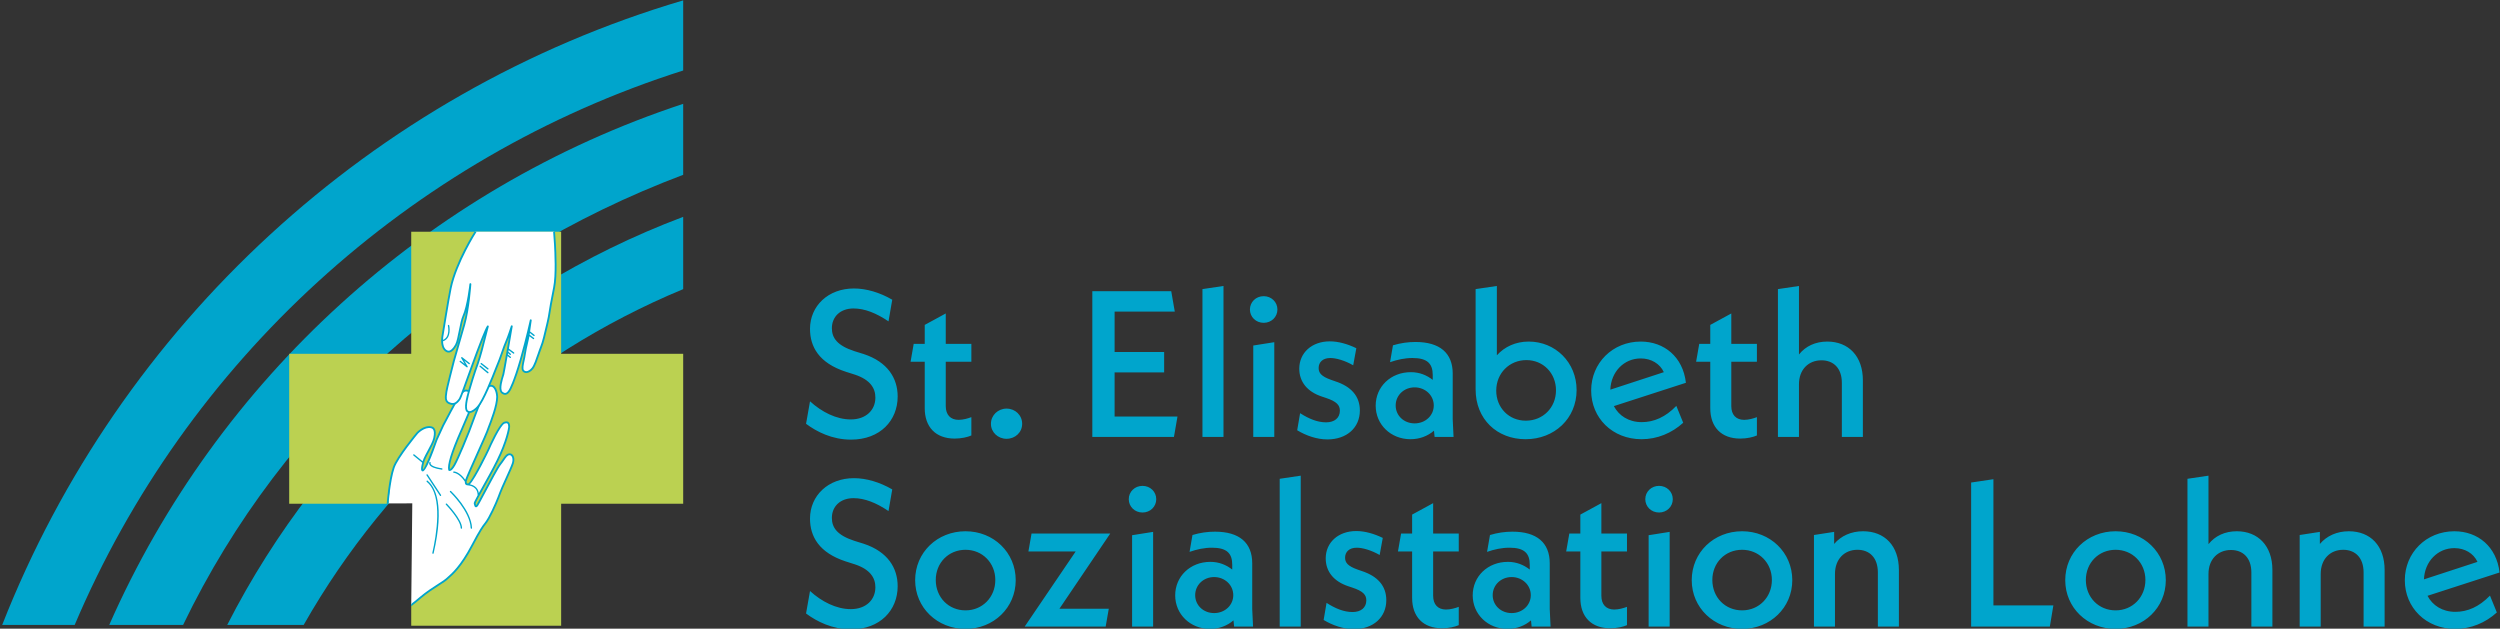
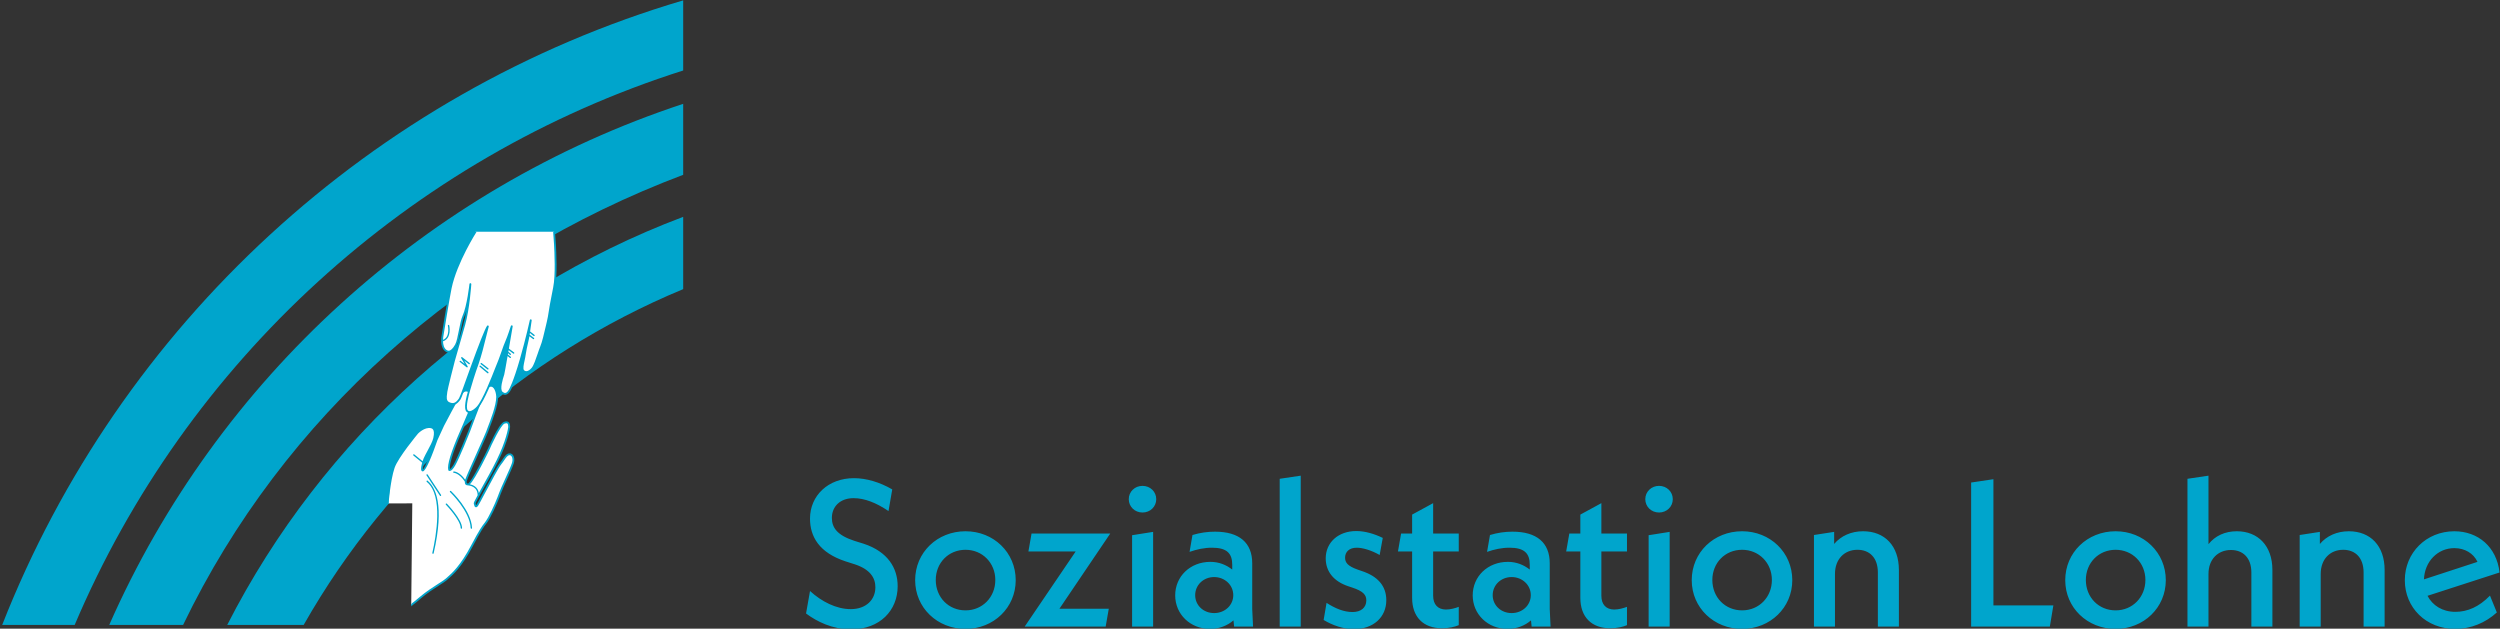
<svg xmlns="http://www.w3.org/2000/svg" xmlns:ns1="http://www.inkscape.org/namespaces/inkscape" xmlns:ns2="http://sodipodi.sourceforge.net/DTD/sodipodi-0.dtd" xmlns:xlink="http://www.w3.org/1999/xlink" ns1:version="1.0 (4035a4fb49, 2020-05-01)" height="128" width="509" ns2:docname="20211012_St. Elisabeth_Sozialstation_Lohne.svg" xml:space="preserve" viewBox="0 0 509 128" y="0px" x="0px" id="Ebene_1" version="1.1">
  <rect x="0" y="0" width="509" height="128" fill="#333333" stroke="none" />
  <defs id="defs89" />
  <ns2:namedview ns1:current-layer="Ebene_1" ns1:window-maximized="1" ns1:window-y="-6" ns1:window-x="-6" ns1:cy="163.16937" ns1:cx="225.61132" ns1:zoom="1.3452394" showgrid="false" id="namedview87" ns1:window-height="1018" ns1:window-width="1920" ns1:pageshadow="2" ns1:pageopacity="0" guidetolerance="10" gridtolerance="10" objecttolerance="10" borderopacity="1" bordercolor="#666666" pagecolor="#ffffff" />
  <style id="style2" type="text/css">
	.st0{fill:none;}
	.st1{fill:#00A5CC;}
	.st2{fill:#FFFFFF;}
	.st3{fill:#BBD151;}
</style>
  <g id="g10">
    <defs id="defs5">
      <rect y="0" x="0" height="595.276" width="841.89" id="SVGID_1_" />
    </defs>
    <clipPath id="SVGID_2_">
      <use height="100%" width="100%" y="0" x="0" id="use7" style="overflow:visible" xlink:href="#SVGID_1_" />
    </clipPath>
  </g>
  <g id="g18">
    <defs id="defs13">
      <rect y="0" x="0" height="595.276" width="841.89" id="SVGID_3_" />
    </defs>
    <clipPath id="SVGID_4_">
      <use height="100%" width="100%" y="0" x="0" id="use15" style="overflow:visible" xlink:href="#SVGID_3_" />
    </clipPath>
  </g>
  <g id="g26">
    <defs id="defs21">
      <rect y="0" x="0" height="595.276" width="841.89" id="SVGID_5_" />
    </defs>
    <clipPath id="SVGID_6_">
      <use height="100%" width="100%" y="0" x="0" id="use23" style="overflow:visible" xlink:href="#SVGID_5_" />
    </clipPath>
  </g>
  <rect y="0" x="0" id="rect28" height="595.276" width="841.89" class="st0" />
  <rect y="0" x="0" id="rect30" height="595.276" width="841.89" class="st0" />
  <g transform="matrix(0.942,0,0,0.942,-159.767,-178.162)" id="g84">
    <path id="path32" d="m 317.265,236.001 c -42.769,16.114 -77.953,47.834 -98.549,88.197 h 16.526 c 18.416,-32.43 47.302,-58.158 82.023,-72.575 z" class="st1" />
    <path id="path34" d="m 253.559,297.935 c 0,0 0.203,-4.977 1.135,-7.732 0.782,-2.314 5.106,-7.485 5.106,-7.485 0,0 1.459,-1.563 2.998,-1.235 1.043,0.223 0.818,1.649 0.649,2.386 -0.284,1.234 -1.521,3.118 -2.107,4.442 -0.233,0.525 -0.811,2.467 -0.365,2.509 0.666,0.061 2.999,-6.663 2.999,-6.663 l 1.418,-3.085 c 0.162,-0.329 3.08,-5.84 3.323,-6.087 0.243,-0.246 0.891,-1.727 1.945,-1.398 1.053,0.329 1.087,1.322 1.175,2.303 0.045,0.498 -2.229,5.593 -2.39,6.005 -0.163,0.411 -3.243,7.074 -2.756,8.801 0,0 0.324,0.329 1.135,-1.069 0.809,-1.398 3.079,-6.992 3.16,-7.239 0.081,-0.246 2.431,-6.58 2.918,-7.567 0.486,-0.987 0.972,-2.468 1.945,-2.304 0.973,0.165 1.216,1.893 1.216,2.386 0,2.386 -2.026,6.992 -2.189,7.568 -0.161,0.575 -4.619,10.199 -4.619,10.693 0,0.494 0.086,0.709 0.567,0.658 0.723,-0.076 4.215,-7.156 4.376,-7.567 0.163,-0.412 2.406,-5.413 3.404,-5.758 0.681,-0.235 1.066,-0.018 1.054,0.904 -0.004,0.303 -0.486,3.126 -2.512,7.239 -2.026,4.113 -5.025,8.966 -4.944,9.295 0.081,0.329 0.162,0.987 0.567,0.411 0.405,-0.576 4.133,-7.897 4.944,-8.883 0.811,-0.988 1.231,-2.057 1.953,-2.139 0.721,-0.083 1.116,0.866 0.803,1.892 -0.351,1.149 -2.351,5.264 -2.756,6.416 -0.406,1.151 -1.378,3.537 -2.431,5.429 -1.054,1.891 -0.892,0.74 -3.647,6.004 -2.756,5.265 -4.944,6.663 -5.511,7.239 -0.568,0.576 -3.485,2.139 -5.593,3.948 -2.107,1.81 -1.314,0.952 -2.044,1.692 l 0.229,-22.016 z" class="st2" />
    <path id="path36" d="m 317.265,189.213 c -67.338,19.887 -121.752,70.2 -147.186,134.984 h 15.669 c 24.087,-56.786 72.205,-100.993 131.517,-119.829 z" class="st1" />
    <path id="path38" d="m 317.265,211.577 c -55.516,18.29 -100.668,59.606 -124.05,112.62 h 15.964 c 21.711,-45.043 60.442,-79.309 108.086,-97.282 z" class="st1" />
-     <path id="path40" d="m 290.888,265.599 v -26.377 h -32.403 v 26.377 h -26.376 v 32.403 h 21.465 l -0.015,-0.067 c 0,0 0.203,-4.977 1.135,-7.732 0.782,-2.314 5.106,-7.485 5.106,-7.485 0,0 1.459,-1.563 2.998,-1.235 1.043,0.223 0.818,1.649 0.649,2.386 -0.284,1.234 -1.521,3.118 -2.107,4.442 -0.233,0.525 -0.811,2.467 -0.365,2.509 0.666,0.061 2.999,-6.663 2.999,-6.663 l 1.418,-3.085 c 0.162,-0.329 3.08,-5.84 3.323,-6.087 0.243,-0.246 0.891,-1.727 1.945,-1.398 1.053,0.329 1.087,1.322 1.175,2.303 0.045,0.498 -2.229,5.593 -2.39,6.005 -0.163,0.411 -3.243,7.074 -2.756,8.801 0,0 0.324,0.329 1.135,-1.069 0.809,-1.398 3.079,-6.992 3.16,-7.239 0.081,-0.246 2.431,-6.58 2.918,-7.567 0.486,-0.987 0.972,-2.468 1.945,-2.304 0.973,0.165 1.216,1.893 1.216,2.386 0,2.386 -2.026,6.992 -2.189,7.568 -0.161,0.575 -4.619,10.199 -4.619,10.693 0,0.494 0.086,0.709 0.567,0.658 0.723,-0.076 4.215,-7.156 4.376,-7.567 0.163,-0.412 2.406,-5.413 3.404,-5.758 0.681,-0.235 1.066,-0.018 1.054,0.904 -0.004,0.303 -0.486,3.126 -2.512,7.239 -2.026,4.113 -5.025,8.966 -4.944,9.295 0.081,0.329 0.162,0.987 0.567,0.411 0.405,-0.576 4.133,-7.897 4.944,-8.883 0.811,-0.988 1.231,-2.057 1.953,-2.139 0.721,-0.083 1.116,0.866 0.803,1.892 -0.351,1.149 -2.351,5.264 -2.756,6.416 -0.406,1.151 -1.378,3.537 -2.431,5.429 -1.054,1.891 -0.892,0.74 -3.647,6.004 -2.756,5.265 -4.944,6.663 -5.511,7.239 -0.568,0.576 -3.485,2.139 -5.593,3.948 -1.991,1.71 -1.49,1.137 -2.044,1.692 v 4.435 H 290.888 V 298.002 h 26.377 v -32.403 z" class="st3" />
    <g id="g54">
      <path id="path42" d="m 263.155,308.828 c 0.011,0.002 0.022,0.004 0.033,0.004 0.068,0 0.13,-0.047 0.146,-0.117 2.434,-10.592 0.288,-14.314 -1.208,-15.591 -0.015,-0.012 -0.026,-0.022 -0.037,-0.031 -0.023,-0.071 -0.097,-0.112 -0.17,-0.099 -0.057,0.011 -0.111,0.059 -0.126,0.115 -0.026,0.103 0.042,0.162 0.138,0.243 3.49,2.978 1.939,11.689 1.11,15.296 -0.019,0.08 0.032,0.161 0.113,0.18 z" class="st1" />
      <path id="path44" d="m 261.829,291.654 c -0.069,0.046 -0.089,0.139 -0.043,0.208 l 2.901,4.409 c 0.028,0.044 0.076,0.067 0.125,0.067 0.028,0 0.057,-0.008 0.082,-0.024 0.069,-0.046 0.089,-0.139 0.043,-0.208 l -2.901,-4.409 c -0.045,-0.069 -0.138,-0.088 -0.207,-0.043 z" class="st1" />
      <path id="path46" d="m 265.976,297.992 c -0.06,0.058 -0.06,0.153 -0.003,0.212 0.031,0.033 3.201,3.325 3.201,5.061 0,0.083 0.067,0.15 0.15,0.15 0.083,0 0.15,-0.067 0.15,-0.15 0,-1.855 -3.152,-5.131 -3.287,-5.27 -0.058,-0.059 -0.152,-0.06 -0.212,-0.003 z" class="st1" />
      <path id="path48" d="m 271.336,303.275 c 0.003,0.08 0.069,0.144 0.149,0.144 0.002,0 0.004,0 0.007,-9.8e-4 0.082,-0.003 0.146,-0.073 0.143,-0.156 -0.164,-3.804 -4.379,-7.835 -4.558,-8.005 -0.061,-0.057 -0.155,-0.055 -0.213,0.006 -0.057,0.06 -0.054,0.155 0.006,0.212 0.043,0.041 4.306,4.119 4.466,7.801 z" class="st1" />
-       <path id="path50" d="m 262.611,288.994 c -0.071,-0.039 -0.163,-0.012 -0.203,0.061 -0.012,0.023 -0.113,0.229 0.024,0.502 0.256,0.505 1.146,0.871 2.647,1.088 0.007,9.7e-4 0.015,10e-4 0.021,10e-4 0.073,0 0.138,-0.054 0.148,-0.128 0.012,-0.082 -0.045,-0.158 -0.127,-0.17 -1.813,-0.263 -2.292,-0.686 -2.417,-0.916 -0.074,-0.136 -0.035,-0.231 -0.031,-0.24 0.037,-0.072 0.009,-0.161 -0.064,-0.2 z" class="st1" />
      <path id="path52" d="m 280.445,287.455 c -0.207,-0.249 -0.503,-0.37 -0.804,-0.33 -0.587,0.067 -0.976,0.64 -1.427,1.304 -0.201,0.297 -0.41,0.604 -0.658,0.907 -0.523,0.636 -2.155,3.702 -3.466,6.165 -0.722,1.356 -1.345,2.526 -1.488,2.73 -0.037,0.054 -0.066,0.088 -0.088,0.11 -0.038,-0.086 -0.073,-0.246 -0.093,-0.333 l -0.023,-0.082 c 0.029,-0.222 0.797,-1.588 1.608,-3.035 1.018,-1.812 2.284,-4.068 3.316,-6.164 2.042,-4.146 2.528,-6.976 2.533,-7.325 0.007,-0.532 -0.112,-0.878 -0.364,-1.061 -0.23,-0.167 -0.544,-0.177 -0.956,-0.035 -1.154,0.399 -3.503,5.82 -3.524,5.875 -0.228,0.582 -3.572,7.211 -4.21,7.441 -0.14,0.013 -0.232,0.002 -0.271,-0.032 -0.067,-0.061 -0.075,-0.273 -0.076,-0.419 0.044,-0.359 1.775,-4.223 2.921,-6.78 1.007,-2.247 1.627,-3.636 1.691,-3.866 0.03,-0.108 0.146,-0.405 0.292,-0.782 0.618,-1.591 1.904,-4.903 1.904,-6.841 0,-0.496 -0.234,-2.389 -1.383,-2.583 -0.98,-0.165 -1.483,0.952 -1.934,1.936 -0.076,0.166 -0.149,0.327 -0.224,0.477 -0.485,0.984 -2.83,7.293 -2.929,7.593 -0.067,0.208 -2.337,5.809 -3.143,7.201 -0.447,0.77 -0.712,0.949 -0.795,1.002 -0.129,-0.771 0.26,-2.84 2.629,-8.224 0.077,-0.175 0.128,-0.291 0.146,-0.337 0.032,-0.084 0.153,-0.362 0.324,-0.757 1.544,-3.566 2.107,-5.014 2.078,-5.339 l -0.013,-0.142 c -0.08,-0.929 -0.172,-1.981 -1.302,-2.334 -0.985,-0.305 -1.628,0.675 -1.975,1.203 -0.067,0.103 -0.138,0.209 -0.173,0.246 -0.294,0.298 -3.333,6.084 -3.362,6.144 l -1.425,3.103 c -1.041,3 -2.353,6.204 -2.765,6.513 -0.09,-0.312 0.246,-1.636 0.502,-2.212 0.212,-0.479 0.509,-1.029 0.822,-1.61 0.547,-1.013 1.111,-2.061 1.298,-2.868 0.227,-0.992 0.198,-1.692 -0.089,-2.143 -0.162,-0.254 -0.402,-0.417 -0.714,-0.484 -1.634,-0.346 -3.124,1.227 -3.193,1.302 -0.178,0.212 -4.357,5.227 -5.142,7.549 -0.93,2.747 -1.308,7.692 -1.323,7.901 l 0.402,-0.007 c 0.004,-0.051 0.386,-5.066 1.301,-7.766 0.761,-2.252 5.026,-7.369 5.062,-7.412 0.013,-0.015 1.406,-1.479 2.81,-1.176 0.206,0.043 0.356,0.144 0.46,0.307 0.153,0.241 0.285,0.755 0.036,1.838 -0.174,0.755 -0.726,1.778 -1.259,2.768 -0.318,0.589 -0.618,1.145 -0.836,1.638 -0.028,0.062 -0.115,0.297 -0.21,0.595 l -1.808,-1.481 c -0.064,-0.052 -0.157,-0.043 -0.211,0.021 -0.053,0.065 -0.043,0.159 0.021,0.211 l 1.904,1.56 c -0.182,0.629 -0.342,1.399 -0.161,1.71 0.059,0.102 0.152,0.163 0.264,0.174 0.006,4.8e-4 0.012,4.8e-4 0.018,4.8e-4 0.686,0 2.11,-3.688 3.182,-6.779 l 1.416,-3.08 c 0.242,-0.492 3.039,-5.75 3.286,-6.035 0.062,-0.064 0.13,-0.166 0.223,-0.307 0.397,-0.609 0.87,-1.244 1.521,-1.041 0.874,0.273 0.942,1.067 1.022,1.987 l 0.013,0.141 c 0.009,0.4 -1.538,3.973 -2.047,5.146 -0.174,0.402 -0.297,0.685 -0.329,0.77 -0.018,0.043 -0.066,0.154 -0.141,0.322 -2.042,4.641 -2.925,7.537 -2.623,8.606 l 0.05,0.086 c 0.055,0.056 0.167,0.107 0.305,0.09 0.327,-0.042 0.702,-0.434 1.146,-1.199 0.81,-1.399 3.063,-6.929 3.178,-7.277 0.098,-0.298 2.426,-6.566 2.907,-7.541 0.075,-0.153 0.15,-0.318 0.228,-0.487 0.39,-0.853 0.827,-1.831 1.504,-1.708 0.791,0.134 1.049,1.673 1.049,2.189 0,1.863 -1.268,5.127 -1.877,6.696 -0.161,0.416 -0.268,0.691 -0.304,0.818 -0.06,0.214 -0.843,1.961 -1.672,3.811 -1.667,3.721 -2.58,5.792 -2.86,6.587 -1.248,-1.745 -2.404,-1.79 -2.456,-1.79 -0.082,0 -0.148,0.066 -0.149,0.149 -9.8e-4,0.083 0.066,0.15 0.148,0.151 0.011,4.9e-4 1.157,0.051 2.366,1.878 0.003,0.301 0.04,0.537 0.204,0.685 0.094,0.084 0.208,0.119 0.319,0.133 0.002,1.3e-4 0.003,0.002 0.005,0.002 0.01,6e-5 0.053,0.002 0.101,0.005 0.007,0 0.014,0.001 0.021,0.001 0.473,0.036 2.124,0.294 2.124,2.129 0,0.004 0.004,0.007 0.004,0.011 -0.743,1.348 -0.871,1.654 -0.832,1.814 l 0.026,0.113 c 0.065,0.291 0.138,0.62 0.399,0.672 0.222,0.042 0.391,-0.154 0.498,-0.307 0.157,-0.224 0.756,-1.348 1.514,-2.772 1.234,-2.318 2.925,-5.494 3.422,-6.099 0.261,-0.317 0.483,-0.646 0.681,-0.937 0.412,-0.606 0.737,-1.085 1.141,-1.131 0.188,-0.022 0.33,0.043 0.451,0.188 0.254,0.305 0.31,0.886 0.138,1.446 -0.188,0.617 -0.863,2.111 -1.517,3.557 -0.54,1.194 -1.05,2.322 -1.236,2.852 -0.353,0.998 -1.311,3.41 -2.417,5.398 -0.369,0.663 -0.586,0.943 -0.837,1.269 -0.461,0.598 -1.034,1.342 -2.812,4.74 -2.333,4.456 -4.281,6.144 -5.113,6.863 -0.155,0.135 -0.277,0.241 -0.363,0.328 -0.214,0.217 -0.825,0.609 -1.6,1.106 -1.146,0.736 -2.716,1.744 -3.98,2.83 -1.137,0.977 -1.462,1.188 -1.622,1.321 -0.154,0.128 -0.288,0.267 -0.288,0.267 l -0.005,0.505 c 0.204,-0.199 0.389,-0.35 0.525,-0.445 0.175,-0.125 0.499,-0.355 1.649,-1.345 1.245,-1.067 2.801,-2.066 3.938,-2.796 0.825,-0.53 1.422,-0.914 1.668,-1.162 0.081,-0.082 0.195,-0.182 0.341,-0.307 0.849,-0.735 2.837,-2.457 5.204,-6.98 1.763,-3.367 2.324,-4.096 2.776,-4.682 0.26,-0.337 0.485,-0.629 0.869,-1.317 1.119,-2.012 2.088,-4.451 2.444,-5.46 0.181,-0.513 0.688,-1.634 1.224,-2.82 0.658,-1.457 1.34,-2.963 1.535,-3.604 0.212,-0.695 0.129,-1.409 -0.213,-1.819 z m -9.28,6.345 c 1.234,-1.212 4.192,-7.404 4.218,-7.471 0.283,-0.715 2.433,-5.349 3.283,-5.643 0.277,-0.095 0.478,-0.101 0.591,-0.019 0.135,0.097 0.203,0.35 0.198,0.731 -0.004,0.282 -0.487,3.083 -2.492,7.153 -1.027,2.086 -2.29,4.336 -3.306,6.145 -0.215,0.382 -0.396,0.707 -0.561,1.002 -0.202,-1.307 -1.256,-1.75 -1.932,-1.899 z" class="st1" />
    </g>
    <g id="g76">
      <g id="g58">
        <path id="path56" d="m 272.375,239.222 c 0,0 -4.192,6.516 -5.369,12.175 -0.497,2.395 -1.764,10.309 -1.764,10.309 0,0 -0.514,2.47 0.838,3.29 0.917,0.556 1.706,-0.646 2.075,-1.305 0.618,-1.102 0.991,-4.864 1.59,-6.183 1.006,-2.217 1.521,-6.975 1.521,-6.975 0,0 -0.35,5.384 -1.339,8.827 -0.986,3.443 -2.216,7.727 -2.216,7.727 -0.101,0.353 -1.648,6.414 -1.634,6.763 0.013,0.349 -0.502,1.883 0.493,2.368 0.995,0.485 1.666,0.22 2.406,-0.882 0.277,-0.412 2.108,-5.645 2.265,-6.059 0.156,-0.414 3.008,-8.433 3.799,-9.608 0,0 -0.632,2.522 -1.339,5.247 -0.456,1.759 -1.294,4.145 -1.4,4.383 -0.106,0.237 -0.886,2.765 -1.19,3.826 -0.304,1.06 -1.231,4.132 -0.544,4.847 0.682,0.711 1.921,-0.471 2.252,-0.834 1.598,-1.752 4.216,-9.05 4.482,-9.585 0.267,-0.535 1.369,-3.914 1.796,-4.798 0.293,-0.604 1.115,-3.117 1.115,-3.117 0,0 -1.687,9.982 -1.821,10.404 -0.266,0.838 -1.107,3.282 -0.278,3.948 0.83,0.666 1.337,-0.025 1.644,-0.525 0.302,-0.492 1.165,-2.319 2.43,-6.737 1.266,-4.418 2.134,-8.386 2.134,-8.386 0,0 -0.399,2.723 -0.487,3.426 -0.087,0.702 -0.609,2.549 -0.777,3.823 -0.199,1.518 -0.825,3.118 -0.349,3.677 0.476,0.558 1.352,0.286 2.008,-0.556 0.658,-0.841 1.353,-3.443 1.827,-4.568 0.473,-1.125 0.947,-3.285 1.44,-5.401 0.492,-2.116 0.196,-1.606 1.379,-7.449 0.609,-3.004 0.194,-9.021 0.163,-9.835 -0.031,-0.815 0.169,0.55 -0.168,-2.232" class="st2" />
      </g>
      <g id="g72">
        <g id="g62">
          <path id="path60" d="m 271.139,267.815 c 0.051,-0.065 0.04,-0.159 -0.025,-0.21 l -1.608,-1.271 c -0.057,-0.044 -0.137,-0.044 -0.191,0.004 -0.055,0.047 -0.067,0.127 -0.03,0.189 l 0.744,1.269 -0.851,-0.664 c -0.065,-0.051 -0.159,-0.04 -0.21,0.026 -0.051,0.065 -0.039,0.16 0.026,0.21 l 1.47,1.146 c 0.026,0.021 0.06,0.032 0.092,0.032 0.035,0 0.07,-0.012 0.099,-0.037 0.055,-0.047 0.067,-0.126 0.03,-0.189 l -0.737,-1.257 0.981,0.776 c 0.065,0.052 0.158,0.041 0.211,-0.025 z" class="st1" />
        </g>
        <g id="g66">
          <path id="path64" d="m 275.151,268.741 -1.444,-1.136 c -0.065,-0.052 -0.158,-0.041 -0.211,0.025 -0.051,0.065 -0.04,0.16 0.025,0.21 l 1.444,1.136 c 0.027,0.022 0.061,0.032 0.093,0.032 0.044,0 0.088,-0.019 0.118,-0.057 0.051,-0.065 0.04,-0.16 -0.025,-0.21 z" class="st1" />
        </g>
        <g id="g70">
          <path id="path68" d="m 273.474,268.175 c -0.062,-0.053 -0.157,-0.044 -0.211,0.019 -0.053,0.064 -0.044,0.158 0.019,0.211 l 1.675,1.389 c 0.028,0.023 0.061,0.035 0.096,0.035 0.043,0 0.086,-0.019 0.115,-0.054 0.053,-0.064 0.044,-0.158 -0.019,-0.211 z" class="st1" />
        </g>
      </g>
      <path id="path74" d="m 289.748,241.899 c -0.012,-0.206 -0.189,-2.677 -0.189,-2.677 h -0.402 c 0,0 0.18,2.49 0.192,2.698 0.088,1.654 0.354,6.688 -0.183,9.334 -0.67,3.312 -0.868,4.601 -1,5.453 -0.1,0.65 -0.166,1.079 -0.377,1.99 l -0.163,0.701 c -0.438,1.894 -0.853,3.683 -1.267,4.667 -0.161,0.382 -0.347,0.932 -0.544,1.513 -0.374,1.103 -0.839,2.476 -1.257,3.01 -0.369,0.474 -0.818,0.762 -1.201,0.771 -0.005,4.9e-4 -0.011,4.9e-4 -0.017,4.9e-4 -0.193,0 -0.354,-0.075 -0.48,-0.222 -0.26,-0.305 -0.074,-1.16 0.122,-2.066 0.103,-0.474 0.209,-0.963 0.273,-1.455 0.094,-0.709 0.297,-1.595 0.478,-2.377 0.137,-0.597 0.255,-1.112 0.296,-1.43 l 0.8,0.601 c 0.026,0.02 0.059,0.03 0.09,0.03 0.046,0 0.091,-0.021 0.12,-0.06 0.05,-0.066 0.036,-0.16 -0.03,-0.21 l -0.933,-0.701 c 0.015,-0.11 0.032,-0.231 0.051,-0.365 l 0.811,0.639 c 0.027,0.022 0.06,0.032 0.093,0.032 0.044,0 0.088,-0.019 0.118,-0.057 0.051,-0.065 0.04,-0.159 -0.025,-0.21 l -0.948,-0.747 c 0.147,-1.035 0.342,-2.371 0.345,-2.39 0.016,-0.106 -0.057,-0.206 -0.162,-0.226 -0.114,-0.016 -0.208,0.049 -0.231,0.154 -0.009,0.04 -0.882,4.013 -2.131,8.374 -1.441,5.035 -2.313,6.534 -2.407,6.688 -0.194,0.315 -0.434,0.645 -0.736,0.698 -0.183,0.027 -0.389,-0.043 -0.613,-0.224 -0.679,-0.545 0.057,-2.835 0.298,-3.587 l 0.046,-0.144 c 0.058,-0.183 0.376,-1.97 0.732,-4.021 l 0.491,0.4 c 0.027,0.023 0.061,0.034 0.095,0.034 0.043,0 0.087,-0.019 0.116,-0.055 0.053,-0.064 0.043,-0.159 -0.021,-0.211 l -0.621,-0.507 c 0.015,-0.086 0.03,-0.172 0.045,-0.259 l 0.383,0.338 c 0.029,0.025 0.065,0.038 0.1,0.038 0.042,0 0.083,-0.017 0.112,-0.051 0.055,-0.062 0.049,-0.157 -0.013,-0.211 l -0.522,-0.461 c 0.019,-0.11 0.038,-0.22 0.057,-0.33 l 0.994,0.74 c 0.027,0.02 0.059,0.03 0.09,0.03 0.046,0 0.091,-0.021 0.12,-0.06 0.05,-0.066 0.036,-0.16 -0.03,-0.209 l -1.117,-0.831 c 0.38,-2.212 0.74,-4.338 0.819,-4.805 0.018,-0.103 -0.048,-0.202 -0.149,-0.228 -0.102,-0.026 -0.206,0.033 -0.238,0.132 -0.008,0.025 -0.821,2.507 -1.105,3.092 -0.239,0.495 -0.682,1.744 -1.071,2.846 -0.313,0.884 -0.609,1.719 -0.724,1.95 -0.058,0.116 -0.196,0.471 -0.426,1.058 -0.83,2.127 -2.774,7.109 -4.025,8.481 -0.333,0.365 -1.038,0.985 -1.571,0.992 -0.002,0 -0.005,0 -0.008,0 -0.152,0 -0.276,-0.053 -0.381,-0.162 -0.577,-0.6 0.271,-3.538 0.549,-4.503 l 0.043,-0.15 c 0.302,-1.056 1.082,-3.582 1.181,-3.8 0.11,-0.25 0.95,-2.64 1.41,-4.414 0.707,-2.726 1.34,-5.249 1.34,-5.249 0.023,-0.094 -0.024,-0.192 -0.113,-0.231 -0.088,-0.039 -0.192,-0.009 -0.247,0.071 -0.473,0.702 -1.704,3.802 -3.662,9.214 -0.084,0.234 -0.14,0.387 -0.157,0.435 -0.034,0.089 -0.145,0.398 -0.301,0.835 -0.476,1.334 -1.74,4.88 -1.943,5.183 -0.694,1.036 -1.259,1.25 -2.152,0.813 -0.609,-0.297 -0.538,-1.094 -0.424,-1.818 0.027,-0.167 0.046,-0.288 0.043,-0.375 0.008,-0.364 1.462,-6.132 1.627,-6.703 l 2.216,-7.727 c 0.982,-3.424 1.343,-8.815 1.346,-8.869 0.008,-0.109 -0.073,-0.203 -0.182,-0.212 -0.1,-0.004 -0.204,0.069 -0.217,0.178 -0.005,0.047 -0.523,4.752 -1.504,6.914 -0.297,0.653 -0.527,1.822 -0.771,3.06 -0.248,1.259 -0.505,2.562 -0.812,3.108 -0.539,0.963 -0.978,1.25 -1.251,1.322 -0.183,0.048 -0.362,0.02 -0.546,-0.091 -0.642,-0.39 -0.811,-1.218 -0.83,-1.921 1.968,-0.665 1.345,-3.418 1.338,-3.446 -0.019,-0.081 -0.102,-0.131 -0.181,-0.111 -0.08,0.019 -0.13,0.1 -0.11,0.181 0.006,0.025 0.549,2.419 -1.048,3.06 0.015,-0.476 0.085,-0.837 0.087,-0.849 0.013,-0.079 1.272,-7.937 1.764,-10.3 1.155,-5.557 5.366,-12.149 5.409,-12.215 h -0.471 c -0.044,0.067 -4.159,6.504 -5.33,12.134 -0.492,2.372 -1.753,10.238 -1.765,10.309 -0.021,0.106 -0.525,2.619 0.931,3.501 0.275,0.167 0.563,0.212 0.855,0.136 0.513,-0.135 1.003,-0.63 1.498,-1.514 0.337,-0.602 0.589,-1.877 0.854,-3.227 0.229,-1.161 0.466,-2.361 0.742,-2.972 0.166,-0.365 0.318,-0.795 0.457,-1.259 -0.176,1.039 -0.391,2.076 -0.648,2.974 l -2.216,7.727 c -0.017,0.058 -1.658,6.412 -1.643,6.826 0.002,0.051 -0.017,0.172 -0.037,0.3 -0.1,0.625 -0.284,1.788 0.643,2.24 1.084,0.528 1.854,0.252 2.66,-0.95 0.192,-0.286 0.934,-2.314 1.988,-5.271 0.154,-0.433 0.264,-0.74 0.298,-0.828 0.019,-0.049 0.074,-0.204 0.159,-0.44 1.319,-3.646 2.181,-5.888 2.743,-7.25 -0.231,0.91 -0.521,2.041 -0.823,3.208 -0.445,1.718 -1.284,4.116 -1.389,4.351 -0.115,0.256 -0.907,2.831 -1.2,3.853 l -0.043,0.149 c -0.588,2.04 -1.102,4.215 -0.453,4.891 0.182,0.189 0.407,0.285 0.669,0.285 0.005,0 0.01,0 0.015,0 0.807,-0.011 1.691,-0.937 1.86,-1.123 1.302,-1.427 3.194,-6.275 4.104,-8.605 0.201,-0.517 0.361,-0.926 0.41,-1.025 0.126,-0.253 0.412,-1.06 0.743,-1.995 0.387,-1.092 0.825,-2.33 1.054,-2.805 0.081,-0.166 0.198,-0.467 0.328,-0.82 -0.624,3.661 -1.327,7.715 -1.404,7.959 l -0.046,0.143 c -0.524,1.634 -0.954,3.39 -0.167,4.021 0.317,0.256 0.634,0.36 0.932,0.306 0.459,-0.08 0.768,-0.491 1.009,-0.882 0.159,-0.259 1.025,-1.806 2.451,-6.787 0.291,-1.016 0.562,-2.012 0.806,-2.941 -0.132,0.594 -0.258,1.202 -0.326,1.724 -0.062,0.475 -0.167,0.957 -0.268,1.422 -0.228,1.049 -0.425,1.954 -0.036,2.411 0.209,0.244 0.488,0.367 0.812,0.362 0.509,-0.011 1.059,-0.348 1.507,-0.924 0.459,-0.587 0.916,-1.937 1.32,-3.127 0.194,-0.575 0.378,-1.117 0.534,-1.486 0.427,-1.017 0.845,-2.822 1.287,-4.732 l 0.162,-0.701 c 0.216,-0.925 0.282,-1.361 0.384,-2.02 0.131,-0.849 0.328,-2.132 0.997,-5.435 0.547,-2.696 0.277,-7.768 0.189,-9.434 z" class="st1" />
    </g>
    <g id="g82">
      <path id="path78" d="m 700.081,307.602 c 2.25,0 4.14,1.125 4.995,2.97 l -11.565,3.78 c 0.135,-3.825 2.925,-6.75 6.57,-6.75 m 0.225,13.77 c -2.835,0 -4.95,-1.395 -6.03,-3.465 l 15.57,-5.04 c -0.63,-5.58 -4.68,-8.91 -9.765,-8.91 -6.075,0 -10.71,4.635 -10.71,10.575 0,5.94 4.59,10.53 10.89,10.53 3.375,0 6.525,-1.305 9,-3.555 l -1.485,-3.645 c -2.34,2.43 -4.86,3.51 -7.47,3.51 m -23.039,-17.415 c -2.565,0 -4.77,0.99 -6.255,2.745 v -2.61 l -4.365,0.675 v 19.8 h 4.545 v -11.385 c 0,-3.195 2.025,-5.22 4.86,-5.22 2.61,0 4.41,1.71 4.41,4.905 v 11.7 h 4.545 v -12.24 c 0,-5.22 -3.06,-8.37 -7.74,-8.37 m -24.21,0 c -2.564,0 -4.679,0.99 -6.12,2.79 v -14.805 l -4.544,0.675 v 31.95 h 4.544 v -11.385 c 0,-3.15 2.025,-5.175 4.861,-5.175 2.61,0 4.409,1.71 4.409,4.86 v 11.7 h 4.546 v -12.24 c 0,-5.22 -3.106,-8.37 -7.696,-8.37 m -26.189,17.1 c -3.69,0 -6.435,-2.835 -6.435,-6.57 0,-3.69 2.745,-6.525 6.435,-6.525 3.645,0 6.435,2.835 6.435,6.525 0,3.735 -2.79,6.57 -6.435,6.57 m 0,4.005 c 6.075,0 10.845,-4.59 10.845,-10.53 0,-5.985 -4.77,-10.575 -10.845,-10.575 -6.12,0 -10.89,4.59 -10.89,10.575 0,5.94 4.77,10.53 10.89,10.53 m -26.415,-5.085 v -27.27 l -4.815,0.72 v 31.14 h 17.01 l 0.765,-4.59 z m -28.169,-16.02 c -2.565,0 -4.77,0.99 -6.255,2.745 v -2.61 l -4.365,0.675 v 19.8 h 4.545 v -11.385 c 0,-3.195 2.025,-5.22 4.86,-5.22 2.61,0 4.41,1.71 4.41,4.905 v 11.7 h 4.545 v -12.24 c 0,-5.22 -3.06,-8.37 -7.74,-8.37 m -26.145,17.1 c -3.69,0 -6.435,-2.835 -6.435,-6.57 0,-3.69 2.745,-6.525 6.435,-6.525 3.645,0 6.435,2.835 6.435,6.525 0,3.735 -2.79,6.57 -6.435,6.57 m 0,4.005 c 6.075,0 10.845,-4.59 10.845,-10.53 0,-5.985 -4.77,-10.575 -10.845,-10.575 -6.12,0 -10.89,4.59 -10.89,10.575 0,5.94 4.77,10.53 10.89,10.53 m -20.205,-0.495 h 4.545 v -20.475 l -4.545,0.72 z m 2.25,-24.66 c 1.665,0 2.97,-1.26 2.97,-2.88 0,-1.62 -1.305,-2.88 -2.97,-2.88 -1.665,0 -2.97,1.26 -2.97,2.88 0,1.62 1.305,2.88 2.97,2.88 m -6.929,8.415 v -3.87 h -5.535 v -6.57 l -4.545,2.475 v 4.095 h -2.385 l -0.675,3.87 h 3.06 v 10.035 c 0,4.095 2.385,6.57 6.48,6.57 1.44,0 2.79,-0.315 3.6,-0.675 v -3.96 c -0.675,0.27 -1.8,0.585 -2.745,0.585 -1.755,0 -2.79,-1.08 -2.79,-2.97 v -9.585 z m -24.93,13.32 c -2.295,0 -4.095,-1.665 -4.095,-3.87 0,-2.205 1.8,-3.915 4.095,-3.915 2.295,0 4.14,1.71 4.14,3.915 0,2.16 -1.8,3.87 -4.14,3.87 m 8.415,2.925 -0.18,-3.78 v -9.9 c 0,-4.455 -2.79,-6.84 -8.055,-6.84 -1.62,0 -3.195,0.225 -4.86,0.72 l -0.63,3.645 c 1.575,-0.54 3.15,-0.9 4.86,-0.9 3.24,0 4.365,1.26 4.365,3.69 v 1.035 c -1.26,-0.99 -2.835,-1.665 -4.725,-1.665 -4.365,0 -7.605,3.15 -7.605,7.245 0,4.095 3.285,7.245 7.515,7.245 1.98,0 3.735,-0.675 5.085,-1.845 l 0.135,1.35 z m -19.844,-16.245 v -3.87 h -5.535 v -6.57 l -4.545,2.475 v 4.095 h -2.385 l -0.675,3.87 h 3.06 v 10.035 c 0,4.095 2.385,6.57 6.48,6.57 1.44,0 2.79,-0.315 3.6,-0.675 v -3.96 c -0.675,0.27 -1.8,0.585 -2.745,0.585 -1.755,0 -2.79,-1.08 -2.79,-2.97 v -9.585 z m -22.68,16.785 c 4.23,0 7.02,-2.565 7.02,-6.255 0,-3.06 -1.845,-5.175 -5.31,-6.3 l -0.9,-0.315 c -2.16,-0.765 -2.7,-1.53 -2.7,-2.565 0,-1.215 0.855,-2.16 2.52,-2.16 1.26,0 3.15,0.54 4.95,1.575 l 0.675,-3.69 c -1.845,-0.9 -3.87,-1.485 -5.715,-1.485 -3.96,0 -6.615,2.52 -6.615,5.895 0,2.88 1.755,4.995 4.86,6.03 l 0.81,0.27 c 2.475,0.81 3.105,1.62 3.105,2.79 0,1.575 -1.17,2.52 -2.97,2.52 -1.845,0 -3.645,-0.72 -5.625,-1.98 l -0.63,3.69 c 1.935,1.17 4.275,1.98 6.525,1.98 m -16.02,-0.54 h 4.545 v -32.625 l -4.545,0.675 z m -14.174,-2.925 c -2.295,0 -4.095,-1.665 -4.095,-3.87 0,-2.205 1.8,-3.915 4.095,-3.915 2.294,0 4.139,1.71 4.139,3.915 0,2.16 -1.799,3.87 -4.139,3.87 m 8.414,2.925 -0.179,-3.78 v -9.9 c 0,-4.455 -2.79,-6.84 -8.055,-6.84 -1.62,0 -3.195,0.225 -4.86,0.72 l -0.63,3.645 c 1.574,-0.54 3.15,-0.9 4.86,-0.9 3.239,0 4.364,1.26 4.364,3.69 v 1.035 c -1.259,-0.99 -2.834,-1.665 -4.724,-1.665 -4.365,0 -7.605,3.15 -7.605,7.245 0,4.095 3.285,7.245 7.514,7.245 1.981,0 3.736,-0.675 5.086,-1.845 l 0.135,1.35 z m -26.144,0 h 4.545 v -20.475 l -4.545,0.72 z m 2.25,-24.66 c 1.665,0 2.97,-1.26 2.97,-2.88 0,-1.62 -1.305,-2.88 -2.97,-2.88 -1.665,0 -2.97,1.26 -2.97,2.88 0,1.62 1.305,2.88 2.97,2.88 m -6.974,4.545 h -17.01 l -0.675,3.87 h 10.215 l -11.025,16.245 h 17.505 l 0.675,-3.87 h -10.666 z m -31.275,16.605 c -3.69,0 -6.435,-2.835 -6.435,-6.57 0,-3.69 2.745,-6.525 6.435,-6.525 3.645,0 6.435,2.835 6.435,6.525 0,3.735 -2.79,6.57 -6.435,6.57 m 0,4.005 c 6.075,0 10.845,-4.59 10.845,-10.53 0,-5.985 -4.77,-10.575 -10.845,-10.575 -6.12,0 -10.89,4.59 -10.89,10.575 0,5.94 4.77,10.53 10.89,10.53 m -24.75,0.09 c 6.3,0 10.08,-4.14 10.08,-9.315 0,-3.96 -2.16,-7.47 -7.335,-9.18 l -2.025,-0.63 c -3.735,-1.215 -4.86,-2.88 -4.86,-4.95 0,-2.475 1.8,-4.275 4.68,-4.275 2.385,0 4.905,0.99 7.56,2.79 l 0.81,-4.68 c -2.7,-1.575 -5.625,-2.43 -8.28,-2.43 -5.58,0 -9.495,3.78 -9.495,8.73 0,3.87 1.935,7.38 7.74,9.27 l 1.98,0.63 c 3.24,1.08 4.41,2.88 4.41,4.95 0,2.7 -2.025,4.725 -5.31,4.725 -3.15,0 -6.3,-1.62 -8.82,-3.915 l -0.855,4.86 c 2.295,1.71 5.625,3.42 9.72,3.42" class="st1" />
-       <path id="path80" d="m 564.544,262.957 c -2.565,0 -4.68,0.99 -6.12,2.79 v -14.805 l -4.545,0.675 v 31.95 h 4.545 v -11.385 c 0,-3.15 2.025,-5.175 4.86,-5.175 2.61,0 4.41,1.71 4.41,4.86 v 11.7 h 4.545 v -12.24 c 0,-5.22 -3.105,-8.37 -7.695,-8.37 m -15.209,4.365 v -3.87 h -5.535 v -6.57 l -4.545,2.475 v 4.095 h -2.385 l -0.675,3.87 h 3.06 v 10.035 c 0,4.095 2.385,6.57 6.48,6.57 1.44,0 2.79,-0.315 3.6,-0.675 v -3.96 c -0.675,0.27 -1.8,0.585 -2.745,0.585 -1.755,0 -2.79,-1.08 -2.79,-2.97 v -9.585 z m -25.11,-0.72 c 2.25,0 4.139,1.125 4.995,2.97 l -11.565,3.78 c 0.135,-3.825 2.924,-6.75 6.57,-6.75 m 0.224,13.77 c -2.835,0 -4.95,-1.395 -6.029,-3.465 l 15.569,-5.04 c -0.63,-5.58 -4.68,-8.91 -9.764,-8.91 -6.075,0 -10.711,4.635 -10.711,10.575 0,5.94 4.59,10.53 10.891,10.53 3.375,0 6.525,-1.305 9,-3.555 l -1.485,-3.645 c -2.341,2.43 -4.861,3.51 -7.471,3.51 m -25.064,-0.315 c -3.69,0 -6.39,-2.835 -6.39,-6.48 0,-3.78 2.835,-6.615 6.525,-6.615 3.645,0 6.39,2.835 6.39,6.525 0,3.78 -2.835,6.57 -6.525,6.57 m 0.63,-17.1 c -2.835,0 -5.22,1.125 -6.885,2.97 v -14.985 l -4.59,0.675 v 21.69 c 0,6.435 4.635,10.755 10.8,10.755 6.255,0 11.025,-4.5 11.025,-10.62 0,-5.985 -4.59,-10.485 -10.35,-10.485 m -24.66,17.685 c -2.295,0 -4.095,-1.665 -4.095,-3.87 0,-2.205 1.8,-3.915 4.095,-3.915 2.295,0 4.14,1.71 4.14,3.915 0,2.16 -1.8,3.87 -4.14,3.87 m 8.415,2.925 -0.18,-3.78 v -9.9 c 0,-4.455 -2.79,-6.84 -8.055,-6.84 -1.62,0 -3.195,0.225 -4.86,0.72 l -0.63,3.645 c 1.575,-0.54 3.15,-0.9 4.86,-0.9 3.24,0 4.365,1.26 4.365,3.69 v 1.035 c -1.26,-0.99 -2.835,-1.665 -4.725,-1.665 -4.365,0 -7.605,3.15 -7.605,7.245 0,4.095 3.285,7.245 7.515,7.245 1.98,0 3.735,-0.675 5.085,-1.845 l 0.135,1.35 z m -27.27,0.54 c 4.23,0 7.02,-2.565 7.02,-6.255 0,-3.06 -1.845,-5.175 -5.31,-6.3 l -0.9,-0.315 c -2.16,-0.765 -2.7,-1.53 -2.7,-2.565 0,-1.215 0.855,-2.16 2.52,-2.16 1.26,0 3.15,0.54 4.95,1.575 l 0.675,-3.69 c -1.845,-0.9 -3.87,-1.485 -5.715,-1.485 -3.96,0 -6.615,2.52 -6.615,5.895 0,2.88 1.755,4.995 4.86,6.03 l 0.81,0.27 c 2.475,0.81 3.105,1.62 3.105,2.79 0,1.575 -1.17,2.52 -2.97,2.52 -1.845,0 -3.645,-0.72 -5.625,-1.98 l -0.63,3.69 c 1.935,1.17 4.275,1.98 6.525,1.98 m -16.019,-0.54 h 4.545 v -20.475 l -4.545,0.72 z m 2.25,-24.66 c 1.665,0 2.97,-1.26 2.97,-2.88 0,-1.62 -1.305,-2.88 -2.97,-2.88 -1.665,0 -2.97,1.26 -2.97,2.88 0,1.62 1.305,2.88 2.97,2.88 m -13.23,24.66 h 4.545 v -32.625 l -4.545,0.675 z m -18.99,-4.41 v -9.54 h 10.71 v -4.41 H 410.51 v -8.73 h 13.005 l -0.765,-4.41 H 405.695 v 31.5 h 17.64 l 0.765,-4.41 z m -23.354,4.815 c 1.89,0 3.375,-1.395 3.375,-3.24 0,-1.845 -1.485,-3.285 -3.375,-3.285 -1.845,0 -3.375,1.44 -3.375,3.285 0,1.845 1.53,3.24 3.375,3.24 m -7.604,-16.65 v -3.87 h -5.535 v -6.57 l -4.545,2.475 v 4.095 h -2.385 l -0.675,3.87 h 3.06 v 10.035 c 0,4.095 2.385,6.57 6.48,6.57 1.44,0 2.79,-0.315 3.6,-0.675 v -3.96 c -0.675,0.27 -1.8,0.585 -2.745,0.585 -1.755,0 -2.79,-1.08 -2.79,-2.97 v -9.585 z m -26.01,16.83 c 6.3,0 10.08,-4.14 10.08,-9.315 0,-3.96 -2.16,-7.47 -7.335,-9.18 l -2.025,-0.63 c -3.735,-1.215 -4.86,-2.88 -4.86,-4.95 0,-2.475 1.8,-4.275 4.68,-4.275 2.385,0 4.905,0.99 7.56,2.79 l 0.81,-4.68 c -2.7,-1.575 -5.625,-2.43 -8.28,-2.43 -5.58,0 -9.495,3.78 -9.495,8.73 0,3.87 1.935,7.38 7.74,9.27 l 1.98,0.63 c 3.24,1.08 4.41,2.88 4.41,4.95 0,2.7 -2.025,4.725 -5.31,4.725 -3.15,0 -6.3,-1.62 -8.82,-3.915 l -0.855,4.86 c 2.295,1.71 5.625,3.42 9.72,3.42" class="st1" />
    </g>
  </g>
</svg>